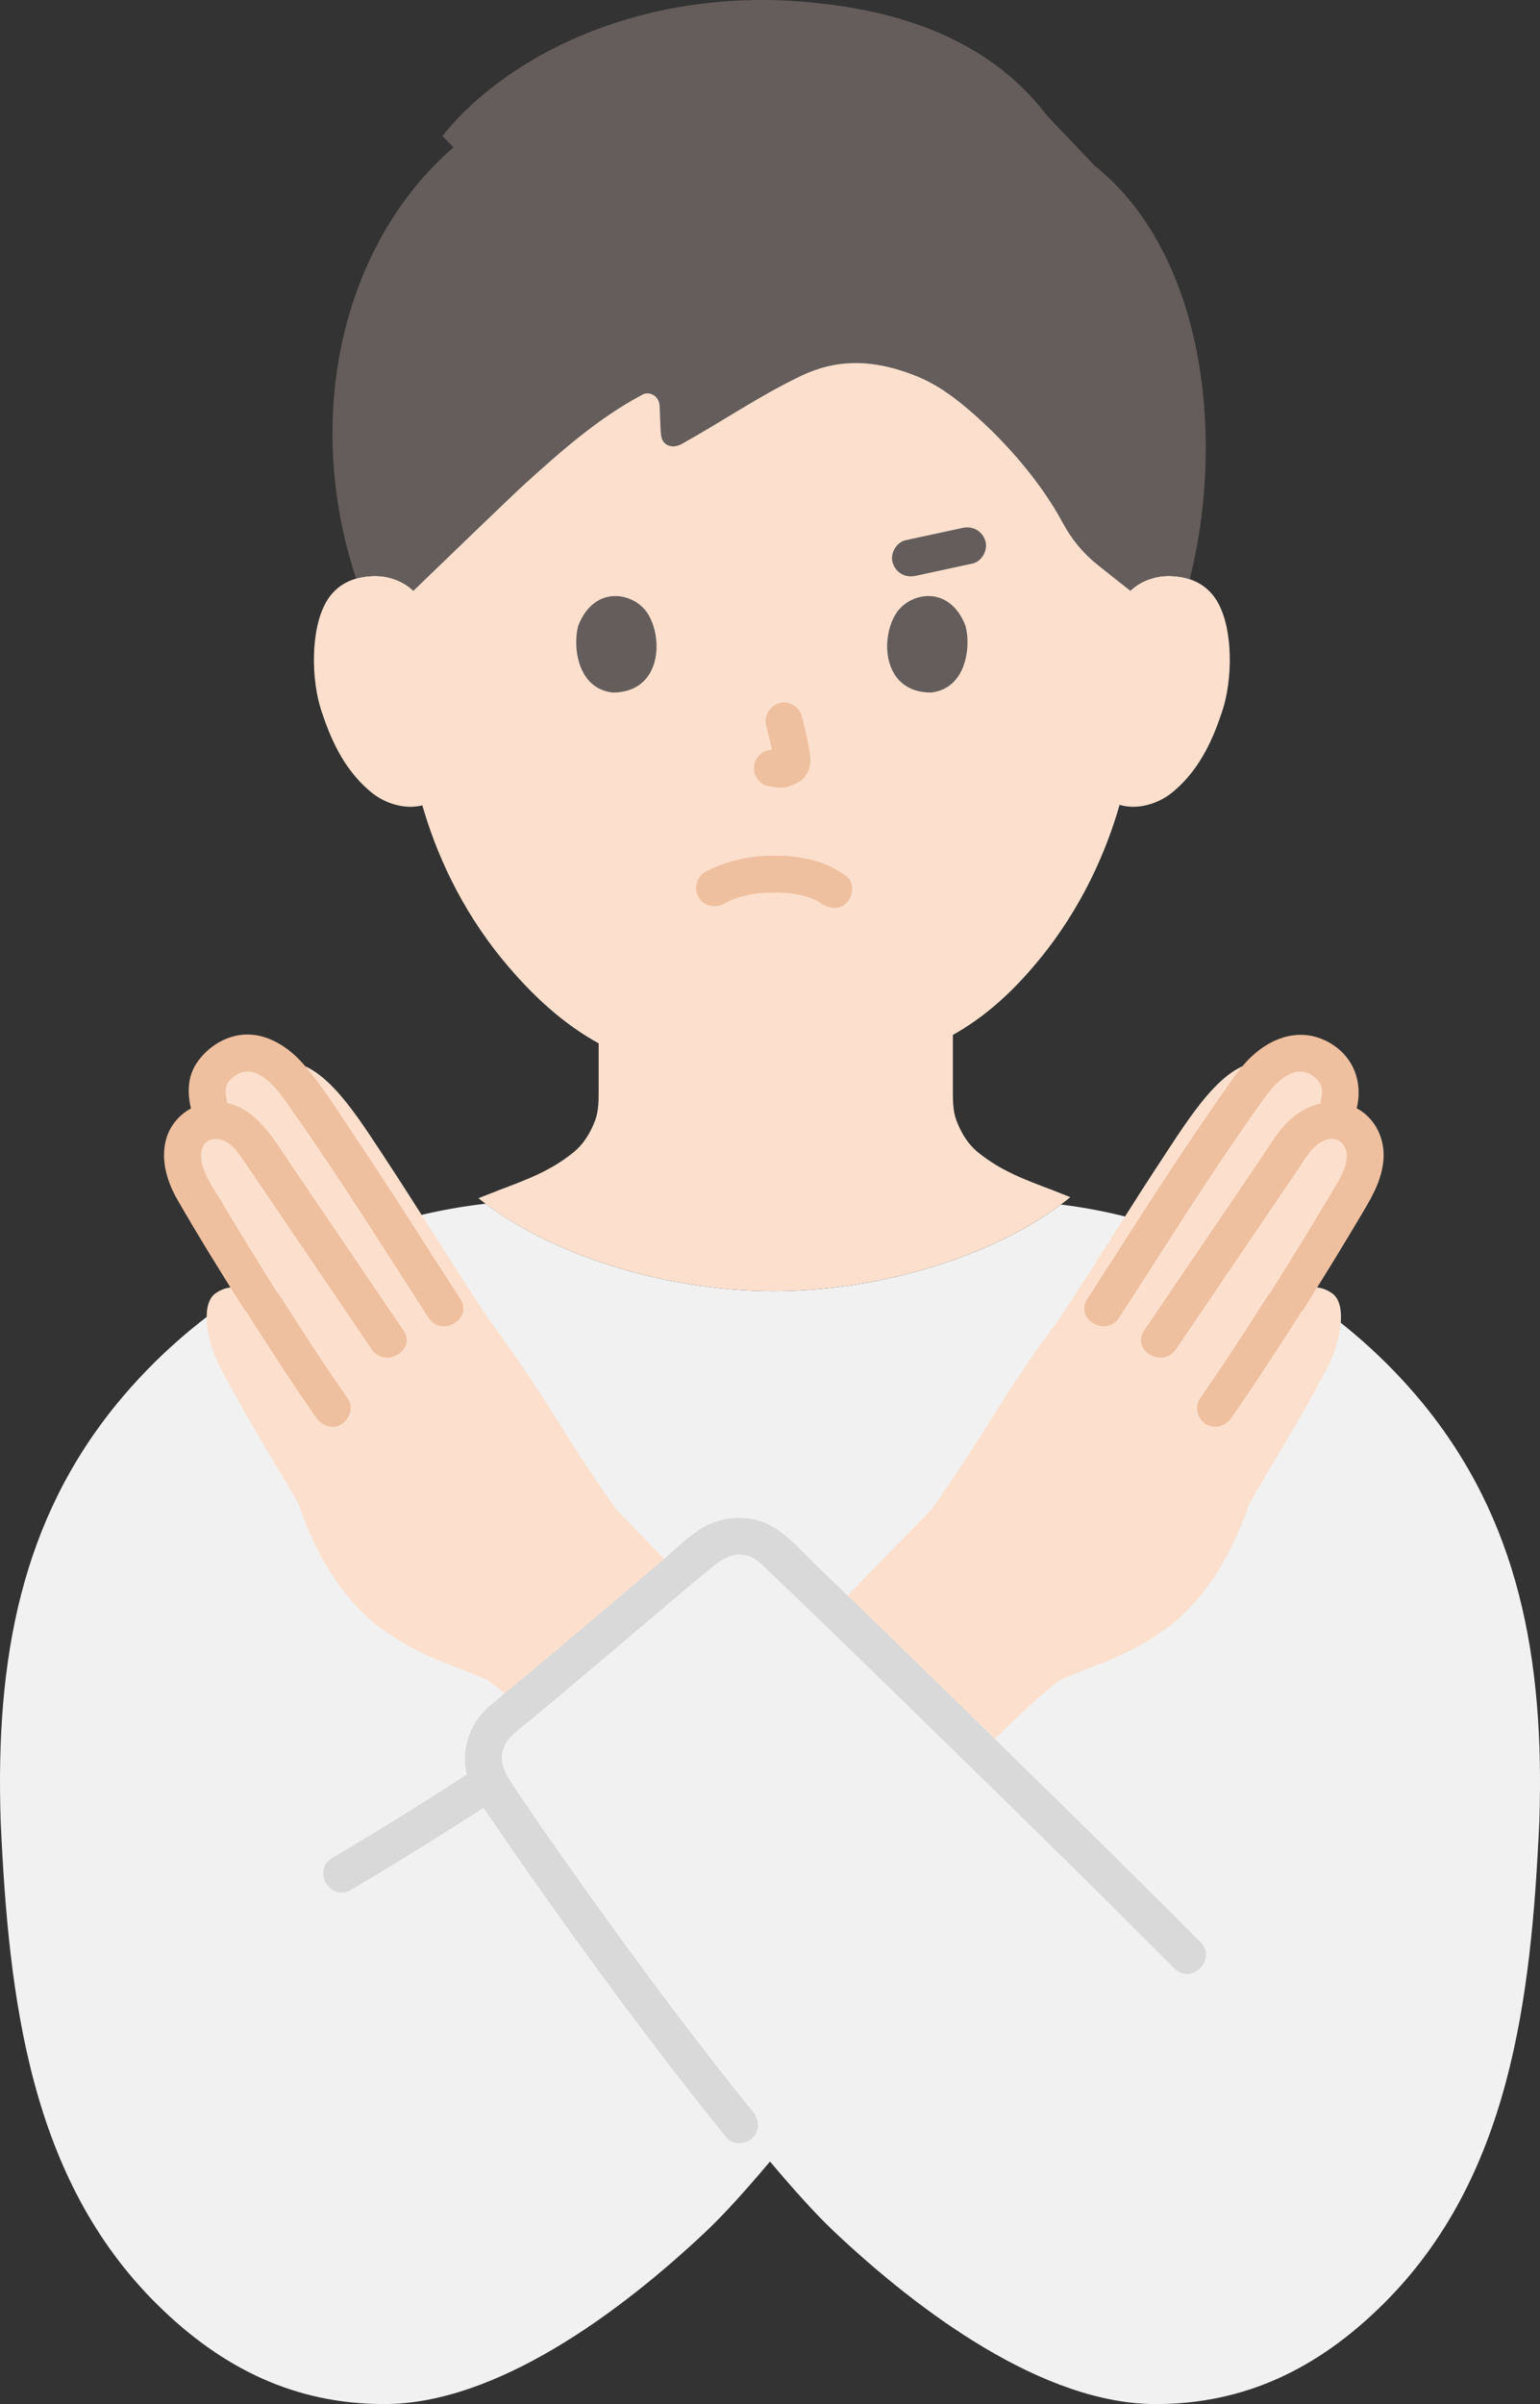
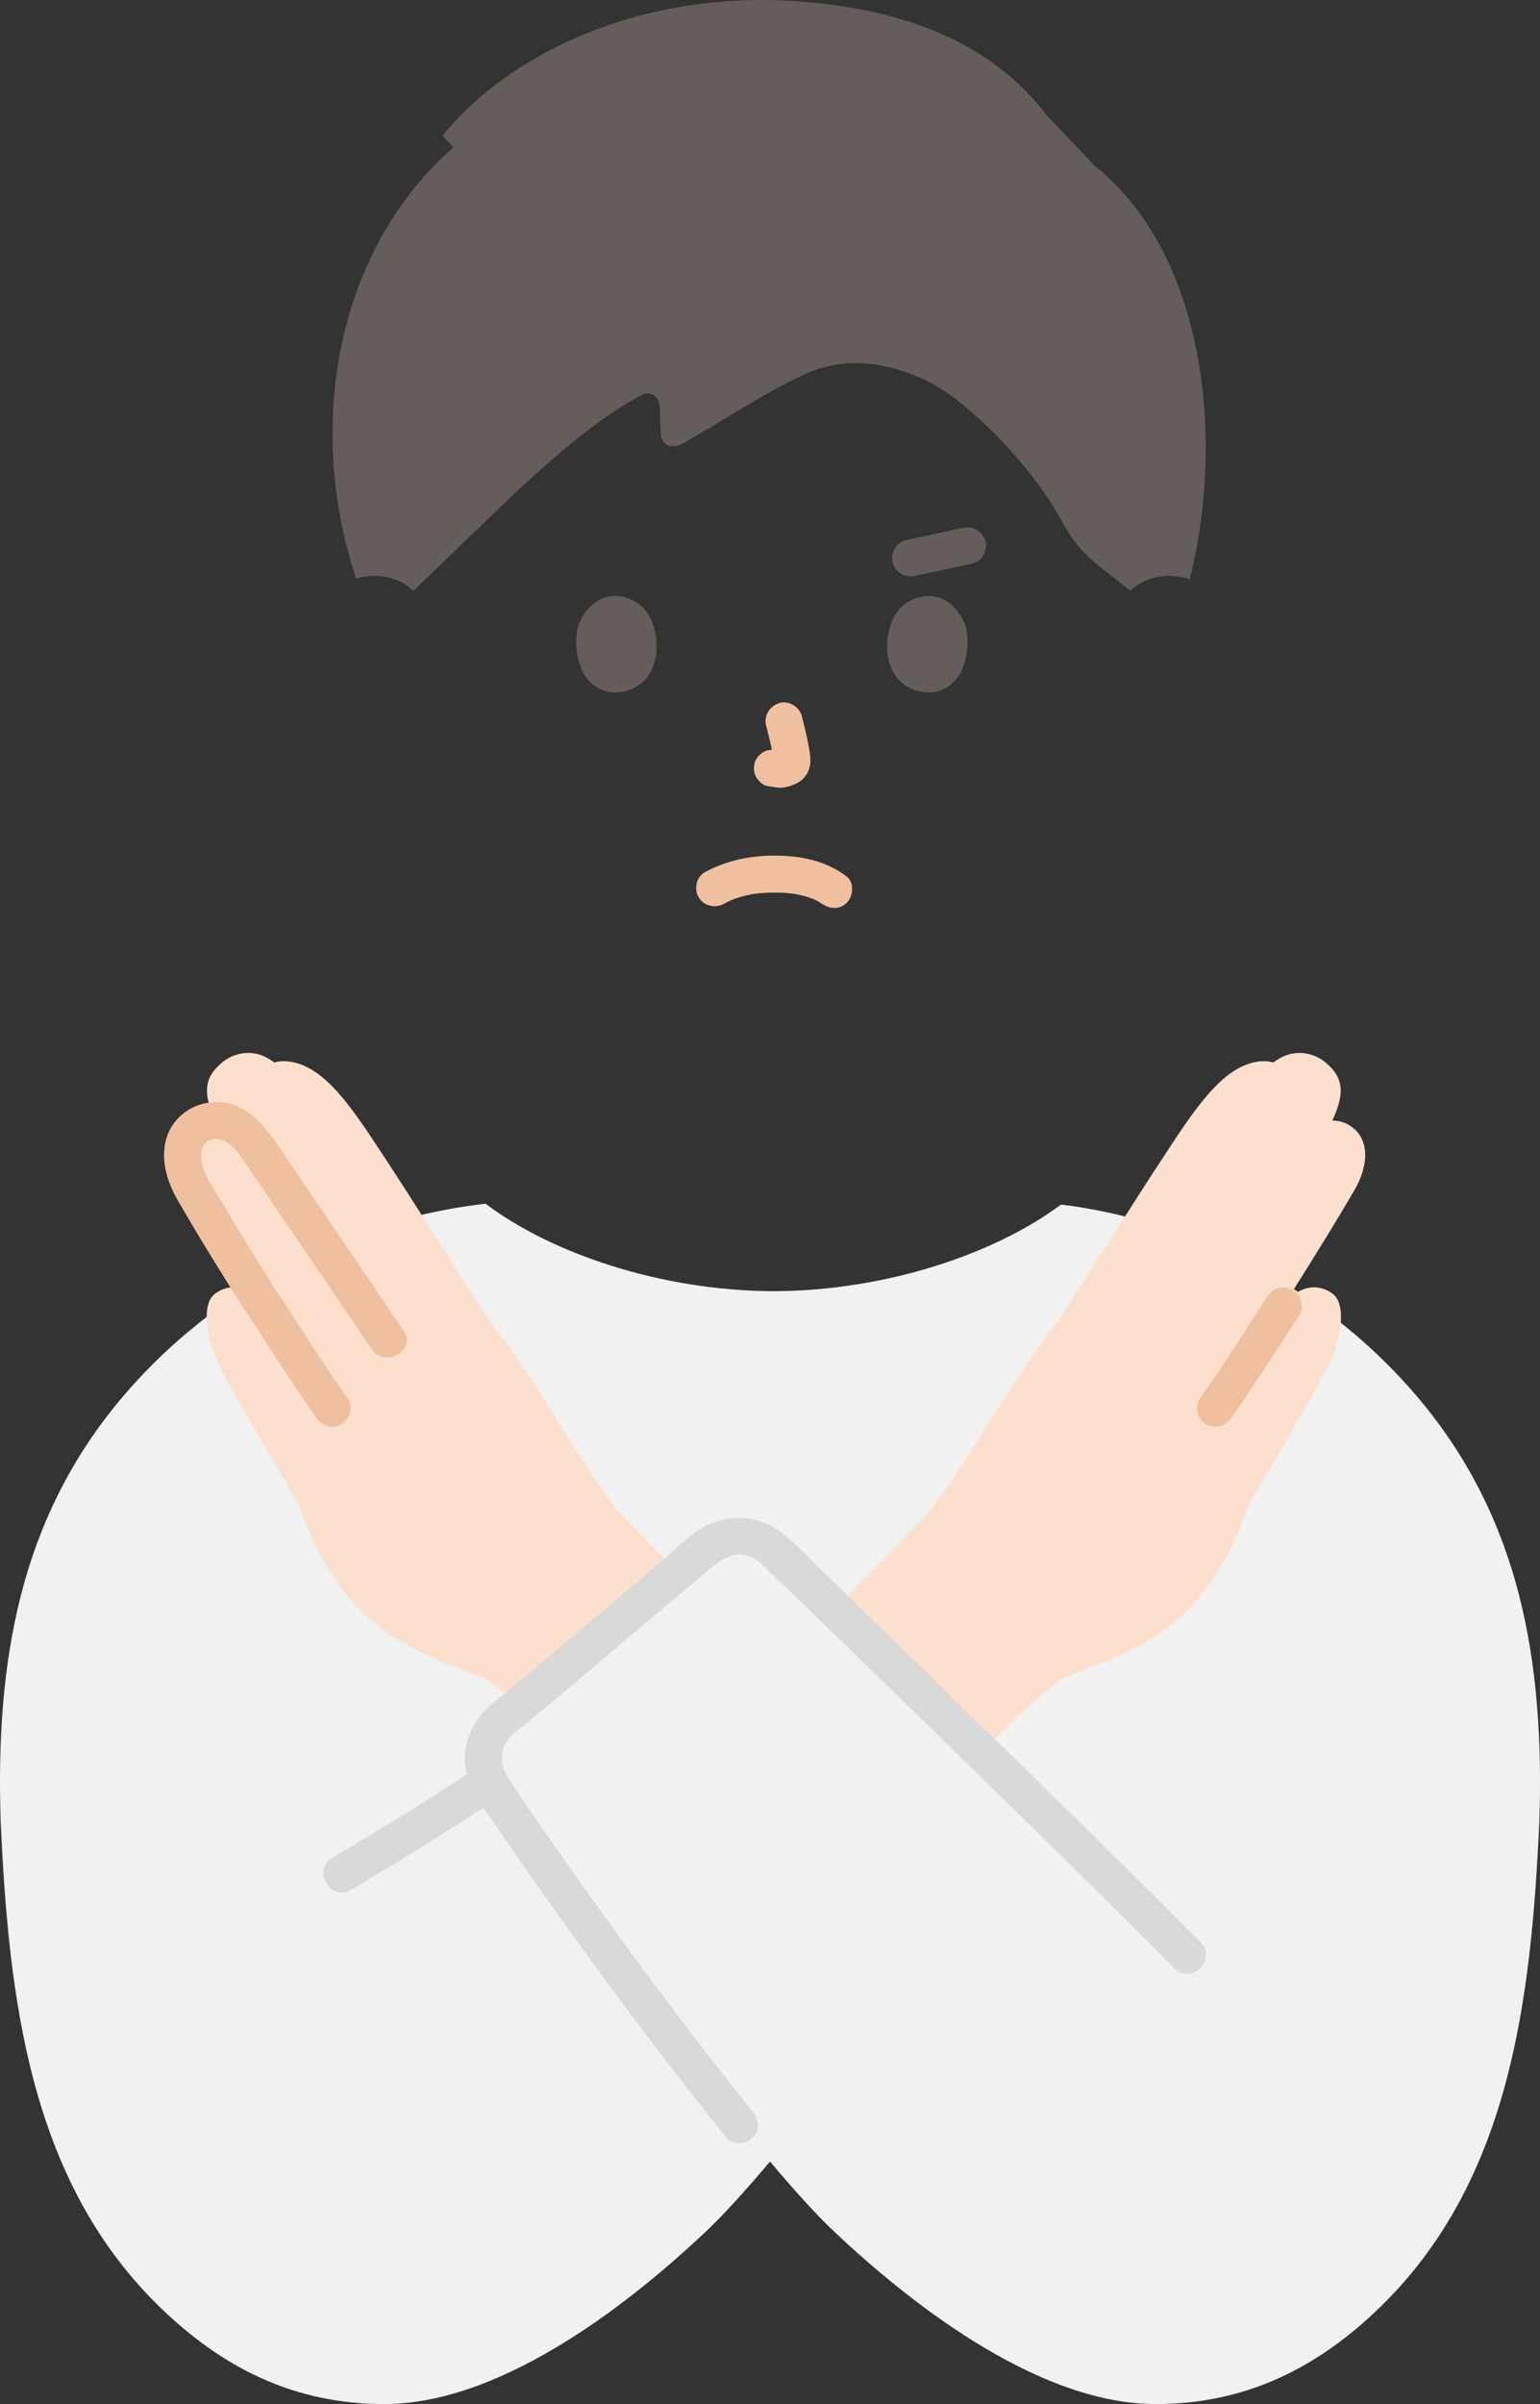
<svg xmlns="http://www.w3.org/2000/svg" id="b" width="200" height="311.927" viewBox="0 0 200 311.927">
  <rect x="0" y="0" width="200" height="311.927" fill="#333333" stroke="none" />
  <defs>
    <style>.d{fill:#d9d9d9;}.e{fill:#fce0cd;}.f{fill:#efc0a0;}.g{fill:#645d5c;}.h{fill:#f1f1f1;}</style>
  </defs>
  <g id="c">
    <path class="h" d="M108.244,289.467c-2.228-2.104-5.061-5.231-8.243-9.005-3.184,3.774-6.017,6.901-8.245,9.005-11.21,10.586-27.308,22.461-41.848,22.461-11.518,0-21.043-4.55-29.548-12.975C3.926,282.667,1.151,259.572.09,236.398c-.724-21.459,2.785-39.212,15.086-54.258,2.419-2.944,5.075-5.689,7.949-8.217,2.389-2.091,4.916-4.034,7.563-5.808,2.874-1.923,5.878-3.638,9-5.134,2.537-1.229,5.154-2.309,7.821-3.241,2.111-.733,4.262-1.378,6.433-1.913,2.997-.744,6.045-1.299,9.125-1.645,8.349,6.334,22.599,11.305,37.424,11.349,14.747-.043,28.926-4.963,37.299-11.242,2.785.342,5.548.862,8.268,1.538,2.171.535,4.322,1.18,6.433,1.913,2.666.932,5.283,2.012,7.821,3.241,3.122,1.497,6.126,3.211,9,5.134,2.647,1.774,5.174,3.717,7.563,5.808,2.874,2.528,5.531,5.273,7.949,8.217,12.301,15.046,15.81,32.799,15.086,54.258-1.061,23.174-3.836,46.269-20.27,62.555-8.504,8.425-18.03,12.975-29.548,12.975-14.541,0-30.638-11.875-41.848-22.461" />
-     <path class="e" d="M146.793,76.659c1.503-1.444,3.528-1.987,5.261-1.926,3.771.133,5.376,2.173,6.066,3.37,2.061,3.575,1.974,10.162.591,14.237-.98,2.886-2.585,7.302-6.455,10.468-1.755,1.436-4.42,2.332-6.856,1.625-1.726,6.024-4.875,13.31-10.44,20.082-3.672,4.468-7.197,7.509-11.211,9.77,0,4.342,0,7.217,0,7.217,0,1.276,0,2.667.471,3.908.632,1.632,1.483,3.046,2.851,4.15,2.897,2.334,5.874,3.449,9.541,4.828l2.392.944c-8.163,6.727-23.025,12.151-38.514,12.197-15.384-.045-30.15-5.397-38.351-12.063,1.329-.519,2.747-1.078,2.747-1.078,3.667-1.379,6.644-2.495,9.541-4.828,1.368-1.104,2.219-2.518,2.851-4.15.471-1.242.471-2.632.471-3.908,0,0,0-2.448,0-6.127-4.492-2.462-8.577-6.112-12.478-10.86-5.545-6.748-8.691-14.006-10.421-20.017-2.371.585-4.923-.3-6.621-1.689-3.87-3.166-5.475-7.582-6.455-10.468-1.384-4.076-1.471-10.663.591-14.237.691-1.198,2.295-3.237,6.066-3.37,1.733-.061,3.758.481,5.261,1.926,0,0-11.136-42.584,45.086-42.584s48.015,42.584,48.015,42.584Z" />
    <path class="g" d="M153.754,39.188c-2.306-7.047-6.083-13.277-11.573-17.672l-6.188-6.489C128.973,5.771,117.561.753,101.259.038c-21.208-.717-36.863,8.774-43.793,17.611l1.421,1.469c-14.384,12.484-19.62,34.818-12.644,55.949.633-.184,1.358-.305,2.187-.335,1.733-.061,3.758.481,5.261,1.926-.009-.009,12.977-12.515,14.253-13.671,4.779-4.33,9.799-8.792,15.542-11.804.811-.425,2.11.113,2.181,1.505.062,1.212.078,2.867.187,3.774.171,1.427,1.517,1.792,2.695,1.138,5.269-2.927,10.067-6.246,15.513-8.842,4.461-2.126,8.749-2.08,13.354-.546,3.08,1.026,5.335,2.318,8.611,5.137,4.7,4.044,9.238,9.348,11.99,14.487,1.132,2.114,2.667,3.981,4.546,5.47l4.229,3.351c1.503-1.444,3.528-1.987,5.261-1.926.95.033,1.762.188,2.457.419,2.857-11.302,2.935-24.681-.757-35.964Z" />
    <path class="f" d="M94.008,117.278c.342-.18.686-.353,1.035-.517.096-.045.402-.249.079-.037-.308.202.004,0,.113-.038.253-.09.505-.18.762-.259.695-.213,1.404-.36,2.12-.477-.36.059.014-.002.178-.019.209-.022.417-.041.626-.057.505-.037,1.012-.056,1.519-.059.472-.003.944.008,1.416.036.217.013.435.028.652.048.016.002.801.099.325.029.708.104,1.412.257,2.095.471.066.021.858.321.865.31-.022.033-.491-.243-.165-.064.119.065.246.118.366.181.177.093.351.192.52.298.197.124.795.581.064.012,1.021.796,2.398.996,3.394,0,.829-.829,1.028-2.593,0-3.394-2.634-2.053-5.947-2.705-9.238-2.727-3.225-.021-6.297.612-9.149,2.118-1.146.605-1.495,2.199-.861,3.284.679,1.16,2.133,1.468,3.284.861h0Z" />
    <path class="f" d="M99.503,94.182c.398,1.519.781,3.061,1.009,4.616l-.086-.638c.027.213.039.423.017.637l.086-.638c-.015.099-.037.192-.07.287l.242-.573c-.03.067-.06.124-.101.184l.375-.486c-.047.058-.093.102-.151.149l.486-.375c-.117.075-.24.135-.366.193l.573-.242c-.201.084-.401.145-.616.18l.638-.086c-.194.023-.384.022-.578-.001l.638.086c-.218-.03-.432-.083-.65-.113-.319-.1-.638-.114-.957-.043-.319.014-.617.109-.892.285-.498.291-.973.862-1.103,1.434-.14.614-.11,1.304.242,1.849.312.484.835,1.022,1.434,1.103.499.067.984.194,1.492.217.781.034,1.505-.205,2.202-.524.862-.395,1.535-1.171,1.764-2.099.194-.786.111-1.47-.022-2.258-.251-1.487-.595-2.961-.977-4.42-.318-1.214-1.729-2.072-2.952-1.676-1.25.404-2.018,1.651-1.676,2.952h0Z" />
    <path class="g" d="M75.127,81.101c-.771,2.505-.268,8.268,4.477,8.758,6.272-.038,6.606-7.005,4.495-10.28-1.729-2.682-6.812-3.798-8.972,1.522Z" />
    <path class="g" d="M125.357,81.101c.771,2.505.269,8.268-4.477,8.758-6.272-.038-6.607-7.005-4.495-10.281,1.729-2.682,6.812-3.797,8.972,1.523Z" />
    <path class="g" d="M118.894,74.719l7.396-1.596c1.229-.265,2.06-1.767,1.676-2.952-.419-1.295-1.636-1.96-2.952-1.676l-7.396,1.596c-1.229.265-2.06,1.767-1.676,2.952.419,1.295,1.636,1.96,2.952,1.676h0Z" />
    <path class="e" d="M87.952,203.987l-7.887-8.084c-7.784-11.025-8.476-13.752-16.677-24.839-4.488-6.784-9.493-14.932-13.991-21.716-1.655-2.534-3.909-5.956-6.008-8.138-1.51-1.593-3.361-3.051-5.543-3.433-.732-.134-1.496-.104-2.228.071-.337-.245-.696-.468-1.077-.669-1.766-.935-3.996-.665-5.564.574-2.453,1.936-2.709,4.033-1.01,7.635-.298.002-.609.037-.928.103-.822.171-1.635.638-2.204,1.254-1.94,2.104-1.071,5.371.174,7.522,2.128,3.679,5.068,8.454,8.066,13.18,0,0,.509.803,1.204,1.898-1.147-1.723-3.768-3.32-6.3-1.527-1.962,1.389-1.077,6.085.312,8.97.654,1.358,1.447,2.775,2.28,4.282,2.25,4.113,5.64,9.605,8.197,14.085,1.635,4.797,4.916,12.013,11.032,16.345,4.322,3.073,7.811,4.163,12.896,6.185.824.317,2.464,1.67,4.638,3.671,6.807-5.631,14.569-12.288,20.621-17.369Z" />
    <path class="d" d="M62.311,229.141c-6.294,4.132-12.687,8.112-19.174,11.935-2.659,1.567-.247,5.718,2.423,4.145,6.487-3.823,12.88-7.802,19.174-11.935,1.082-.711,1.54-2.124.861-3.284-.629-1.076-2.195-1.575-3.284-.861h0Z" />
-     <path class="f" d="M59.793,168.556c-4.455-6.886-8.826-13.828-13.403-20.634-2.233-3.321-4.384-6.868-7.02-9.887-2.333-2.671-5.801-4.619-9.403-3.466-1.831.586-3.477,1.873-4.509,3.497-1.083,1.706-1.125,3.692-.69,5.606.684,3.011,5.313,1.737,4.629-1.276-.277-1.219.04-2.025,1.091-2.791,1.15-.839,2.378-.68,3.522.045,1.501.95,2.527,2.457,3.535,3.879,1.269,1.789,2.516,3.593,3.748,5.408,4.925,7.256,9.592,14.681,14.355,22.043,1.672,2.585,5.829.181,4.145-2.423h0Z" />
+     <path class="f" d="M59.793,168.556h0Z" />
    <path class="f" d="M45.202,181.525c-3.038-4.364-5.933-8.829-8.795-13.309-.675-1.057-2.164-1.583-3.284-.861-1.057.682-1.584,2.152-.861,3.284,2.862,4.48,5.757,8.945,8.795,13.309.716,1.028,2.135,1.602,3.284.861,1.022-.659,1.628-2.182.861-3.284h0Z" />
    <path class="e" d="M175.986,154.267c1.244-2.151,2.114-5.418.173-7.522-.569-.617-1.383-1.083-2.204-1.254-.319-.066-.63-.101-.928-.103,1.699-3.602,1.443-5.699-1.01-7.635-1.568-1.238-3.798-1.509-5.564-.574-.381.202-.739.424-1.077.669-.733-.175-1.496-.205-2.228-.071-2.182.383-4.033,1.841-5.543,3.433-2.099,2.182-4.354,5.605-6.008,8.138-4.498,6.784-9.503,14.932-13.991,21.716-8.201,11.087-8.894,13.814-16.677,24.839l-11.114,11.391-1.472,1.391c5.59,5.394,12.426,12.052,19.204,18.688l1.485-1.599c4.441-4.332,7.93-7.573,9.268-8.088,5.085-2.022,8.574-3.112,12.896-6.185,6.116-4.332,9.397-11.547,11.032-16.345,2.557-4.48,5.947-9.971,8.197-14.085.833-1.507,1.626-2.924,2.28-4.282,1.389-2.885,2.274-7.581.312-8.97-2.532-1.793-5.153-.196-6.3,1.527.694-1.095,1.204-1.898,1.204-1.898,2.998-4.727,5.939-9.502,8.066-13.18Z" />
    <path class="f" d="M52.412,172.645c-4.851-7.174-9.735-14.327-14.598-21.493-2.492-3.673-5.2-8.632-10.394-8.126-2.913.283-5.373,2.355-5.961,5.262-.521,2.577.323,5.189,1.602,7.411,2.737,4.755,5.643,9.422,8.569,14.062,1.643,2.607,5.798.201,4.145-2.423-2.39-3.791-4.733-7.611-7.031-11.458-.879-1.472-1.968-2.966-2.434-4.632-.406-1.448-.251-3.41,1.67-3.459,1.702-.043,2.861,1.611,3.712,2.869.946,1.397,1.893,2.793,2.841,4.189,2.305,3.395,4.613,6.788,6.92,10.182,2.274,3.345,4.549,6.689,6.814,10.039,1.721,2.545,5.881.146,4.145-2.423h0Z" />
-     <path class="f" d="M145.345,170.978c4.763-7.362,9.43-14.787,14.355-22.043,1.232-1.815,2.479-3.619,3.748-5.408.976-1.376,1.958-2.806,3.373-3.771,1.17-.798,2.474-1.046,3.684-.152,1.044.771,1.368,1.57,1.091,2.791-.683,3.008,3.944,4.292,4.629,1.276.786-3.461-.568-6.788-3.776-8.496-3.489-1.858-7.144-.672-9.892,1.888-1.327,1.237-2.353,2.769-3.395,4.242-1.22,1.724-2.421,3.461-3.607,5.208-2.312,3.405-4.566,6.849-6.801,10.305-2.526,3.907-5.026,7.831-7.554,11.738-1.683,2.601,2.471,5.01,4.145,2.423h0Z" />
    <path class="f" d="M159.937,183.948c3.038-4.364,5.933-8.829,8.795-13.309.677-1.06.254-2.695-.861-3.284-1.188-.628-2.561-.27-3.284.861-2.862,4.48-5.757,8.945-8.795,13.309-.719,1.033-.223,2.711.861,3.284,1.226.648,2.516.242,3.284-.861h0Z" />
-     <path class="f" d="M152.726,175.067c4.293-6.349,8.612-12.68,12.919-19.02.983-1.447,1.966-2.895,2.947-4.343.92-1.358,1.82-3.062,3.407-3.733,1.548-.654,2.912.388,2.898,1.99-.015,1.726-1.057,3.233-1.902,4.663-2.528,4.276-5.128,8.511-7.777,12.713-1.652,2.621,2.5,5.032,4.145,2.423,2.649-4.202,5.249-8.437,7.777-12.713,1.247-2.11,2.393-4.23,2.542-6.734.165-2.784-1.247-5.49-3.818-6.679-2.736-1.265-5.717-.512-7.97,1.337-1.636,1.343-2.729,3.253-3.904,4.986-2.495,3.68-4.996,7.356-7.495,11.033-2.64,3.883-5.282,7.765-7.913,11.655-1.735,2.566,2.422,4.97,4.145,2.423h0Z" />
    <path class="d" d="M97.749,273.975c-7.602-9.413-14.828-19.135-21.859-28.981-3.045-4.264-6.051-8.556-8.971-12.906-1.167-1.738-2.359-3.426-1.402-5.577.518-1.164,1.602-1.883,2.554-2.667,1.148-.946,2.292-1.896,3.435-2.849,4.812-4.016,9.583-8.081,14.369-12.129,2.039-1.725,4.081-3.448,6.134-5.156,1.596-1.327,3.255-2.59,5.435-1.726.968.384,1.669,1.184,2.406,1.884.89.845,1.778,1.692,2.664,2.541,2.034,1.947,4.061,3.902,6.085,5.859,4.87,4.71,9.722,9.439,14.567,14.175,9.83,9.611,19.668,19.22,29.363,28.968,2.181,2.193,5.576-1.2,3.394-3.394-9.008-9.057-18.144-17.989-27.272-26.923-5.134-5.025-10.277-10.042-15.437-15.04-2.22-2.15-4.443-4.296-6.673-6.435-1.825-1.75-3.633-3.864-5.751-5.262-2.589-1.709-5.927-1.844-8.712-.559-2.355,1.086-4.421,3.314-6.392,4.971-4.903,4.124-9.775,8.285-14.679,12.408-2.402,2.019-4.824,4.014-7.236,6.02-2.387,1.985-3.699,4.928-3.321,8.045.333,2.746,2.057,4.883,3.565,7.102,1.516,2.231,3.053,4.447,4.603,6.655,8.223,11.71,16.748,23.237,25.739,34.371.815,1.009,2.546.848,3.394,0,.997-.997.817-2.382,0-3.394h0Z" />
  </g>
</svg>